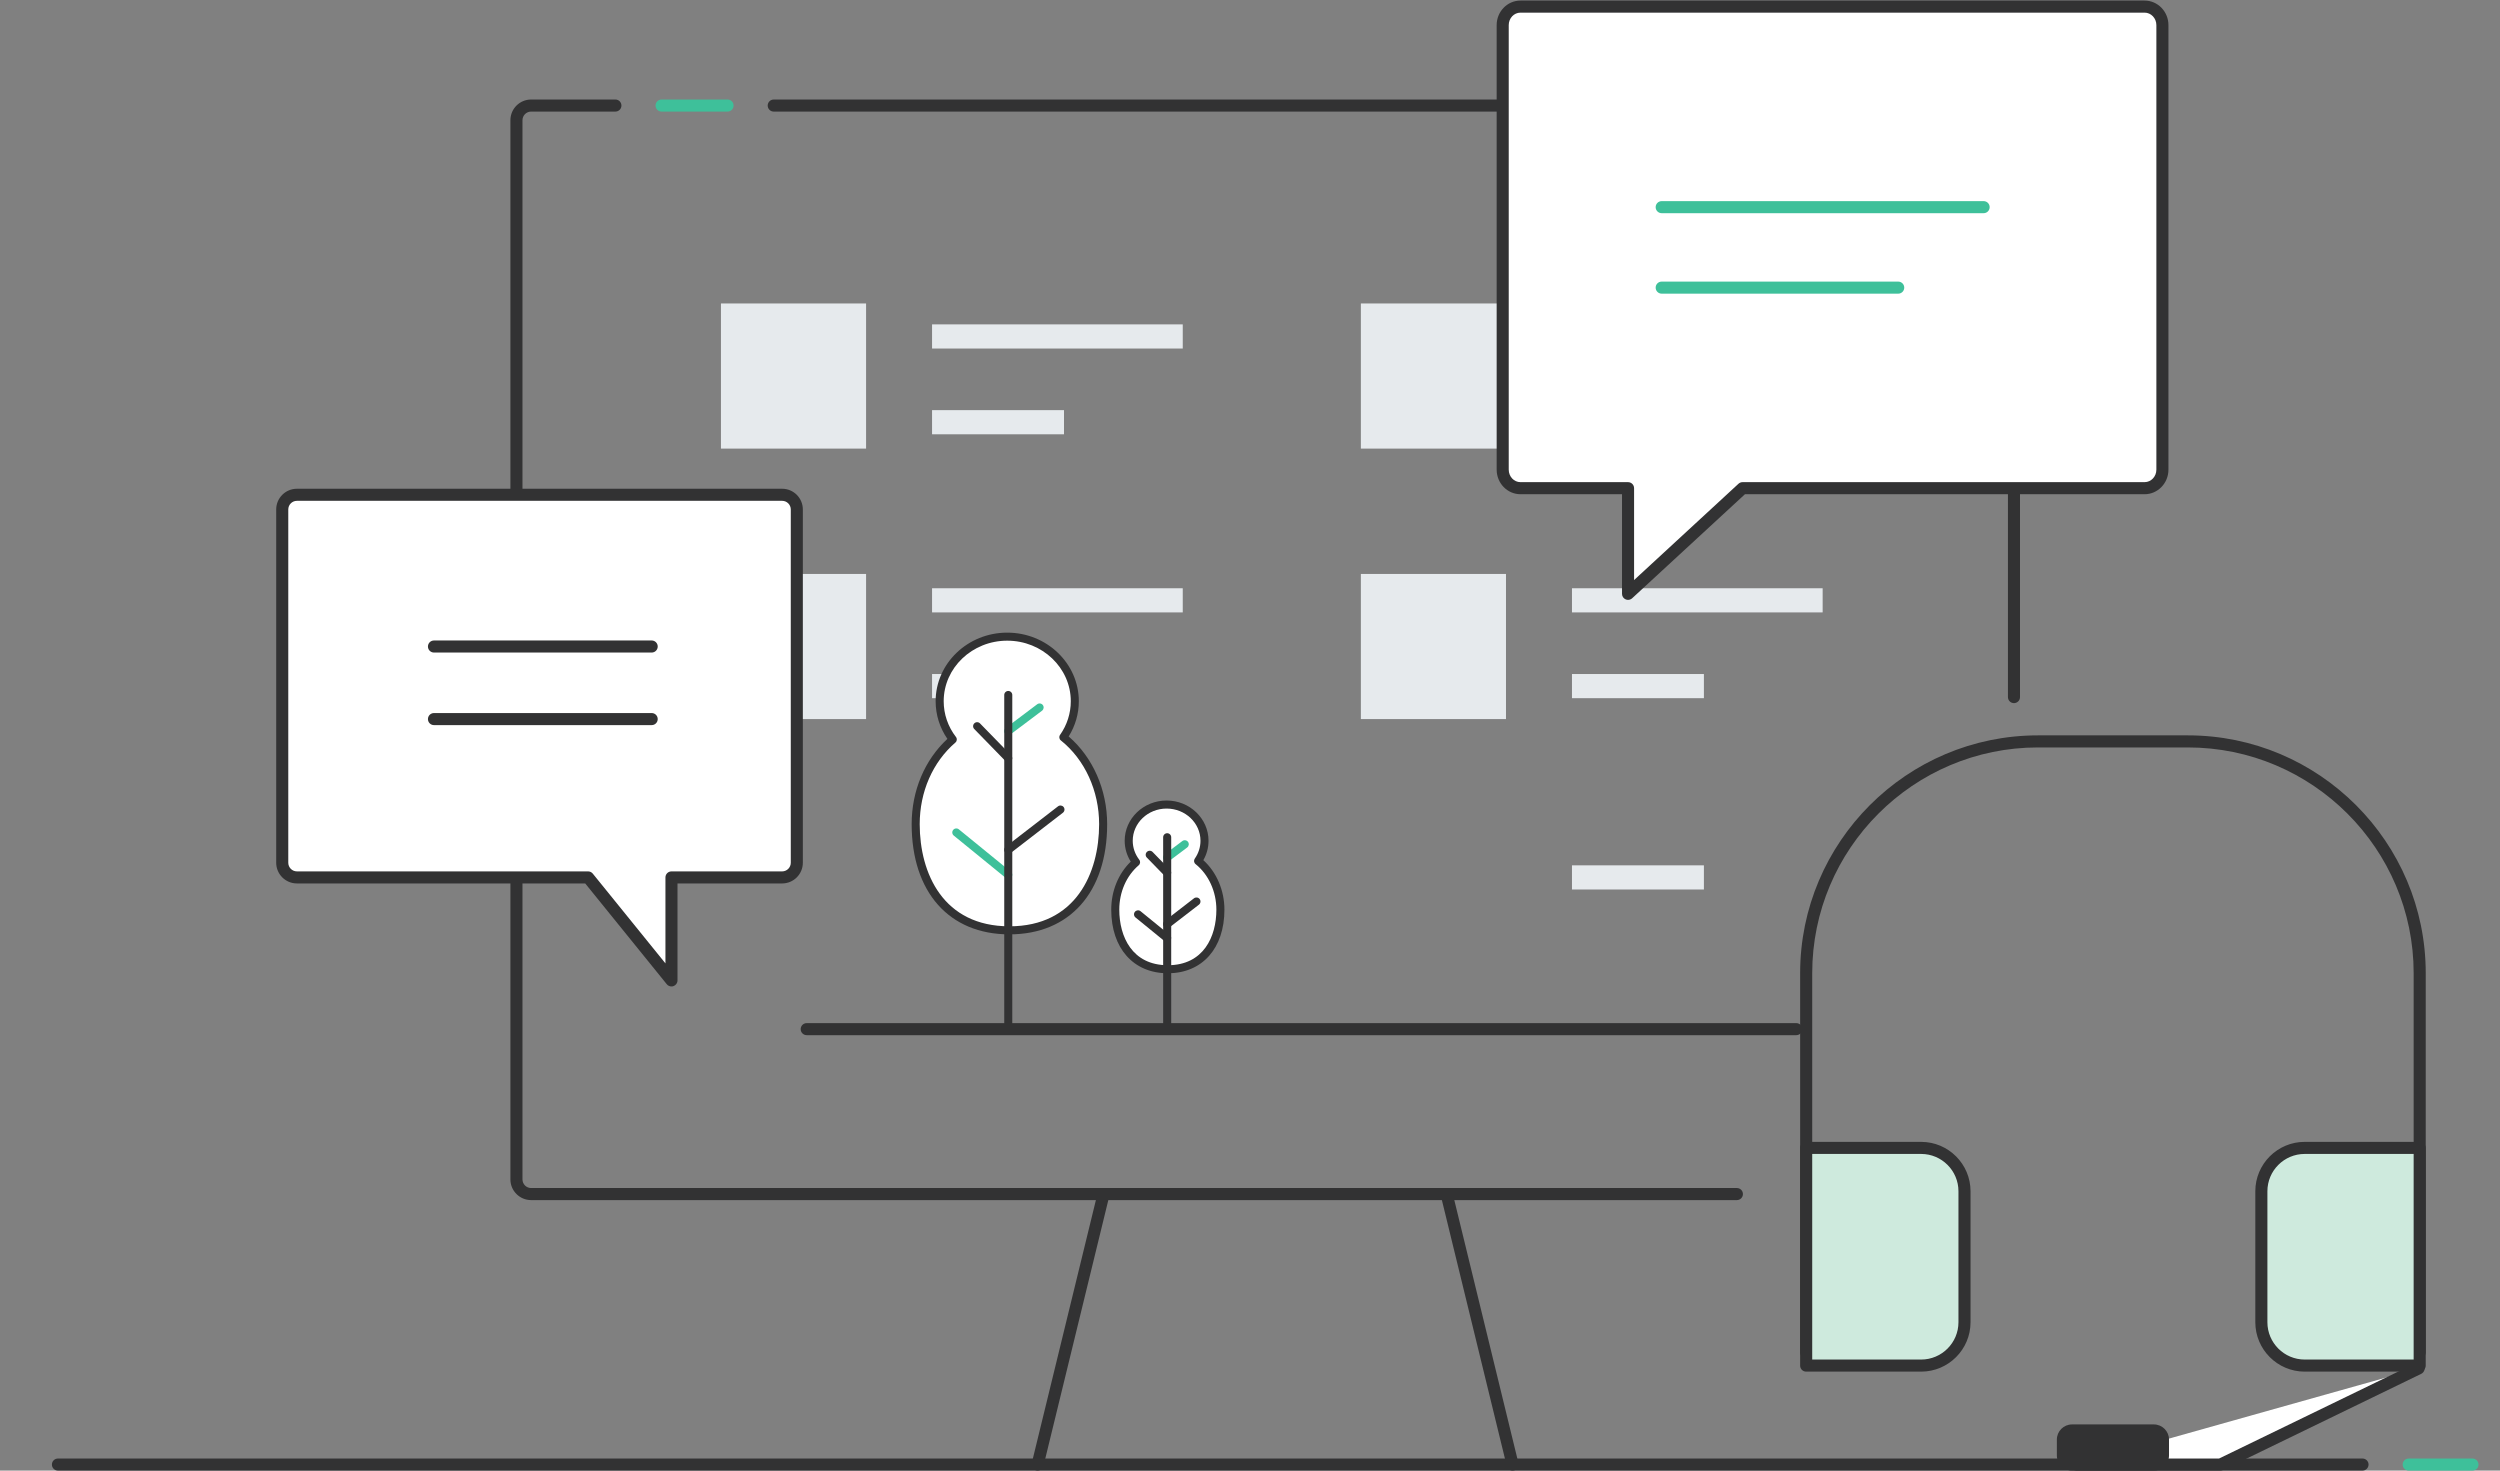
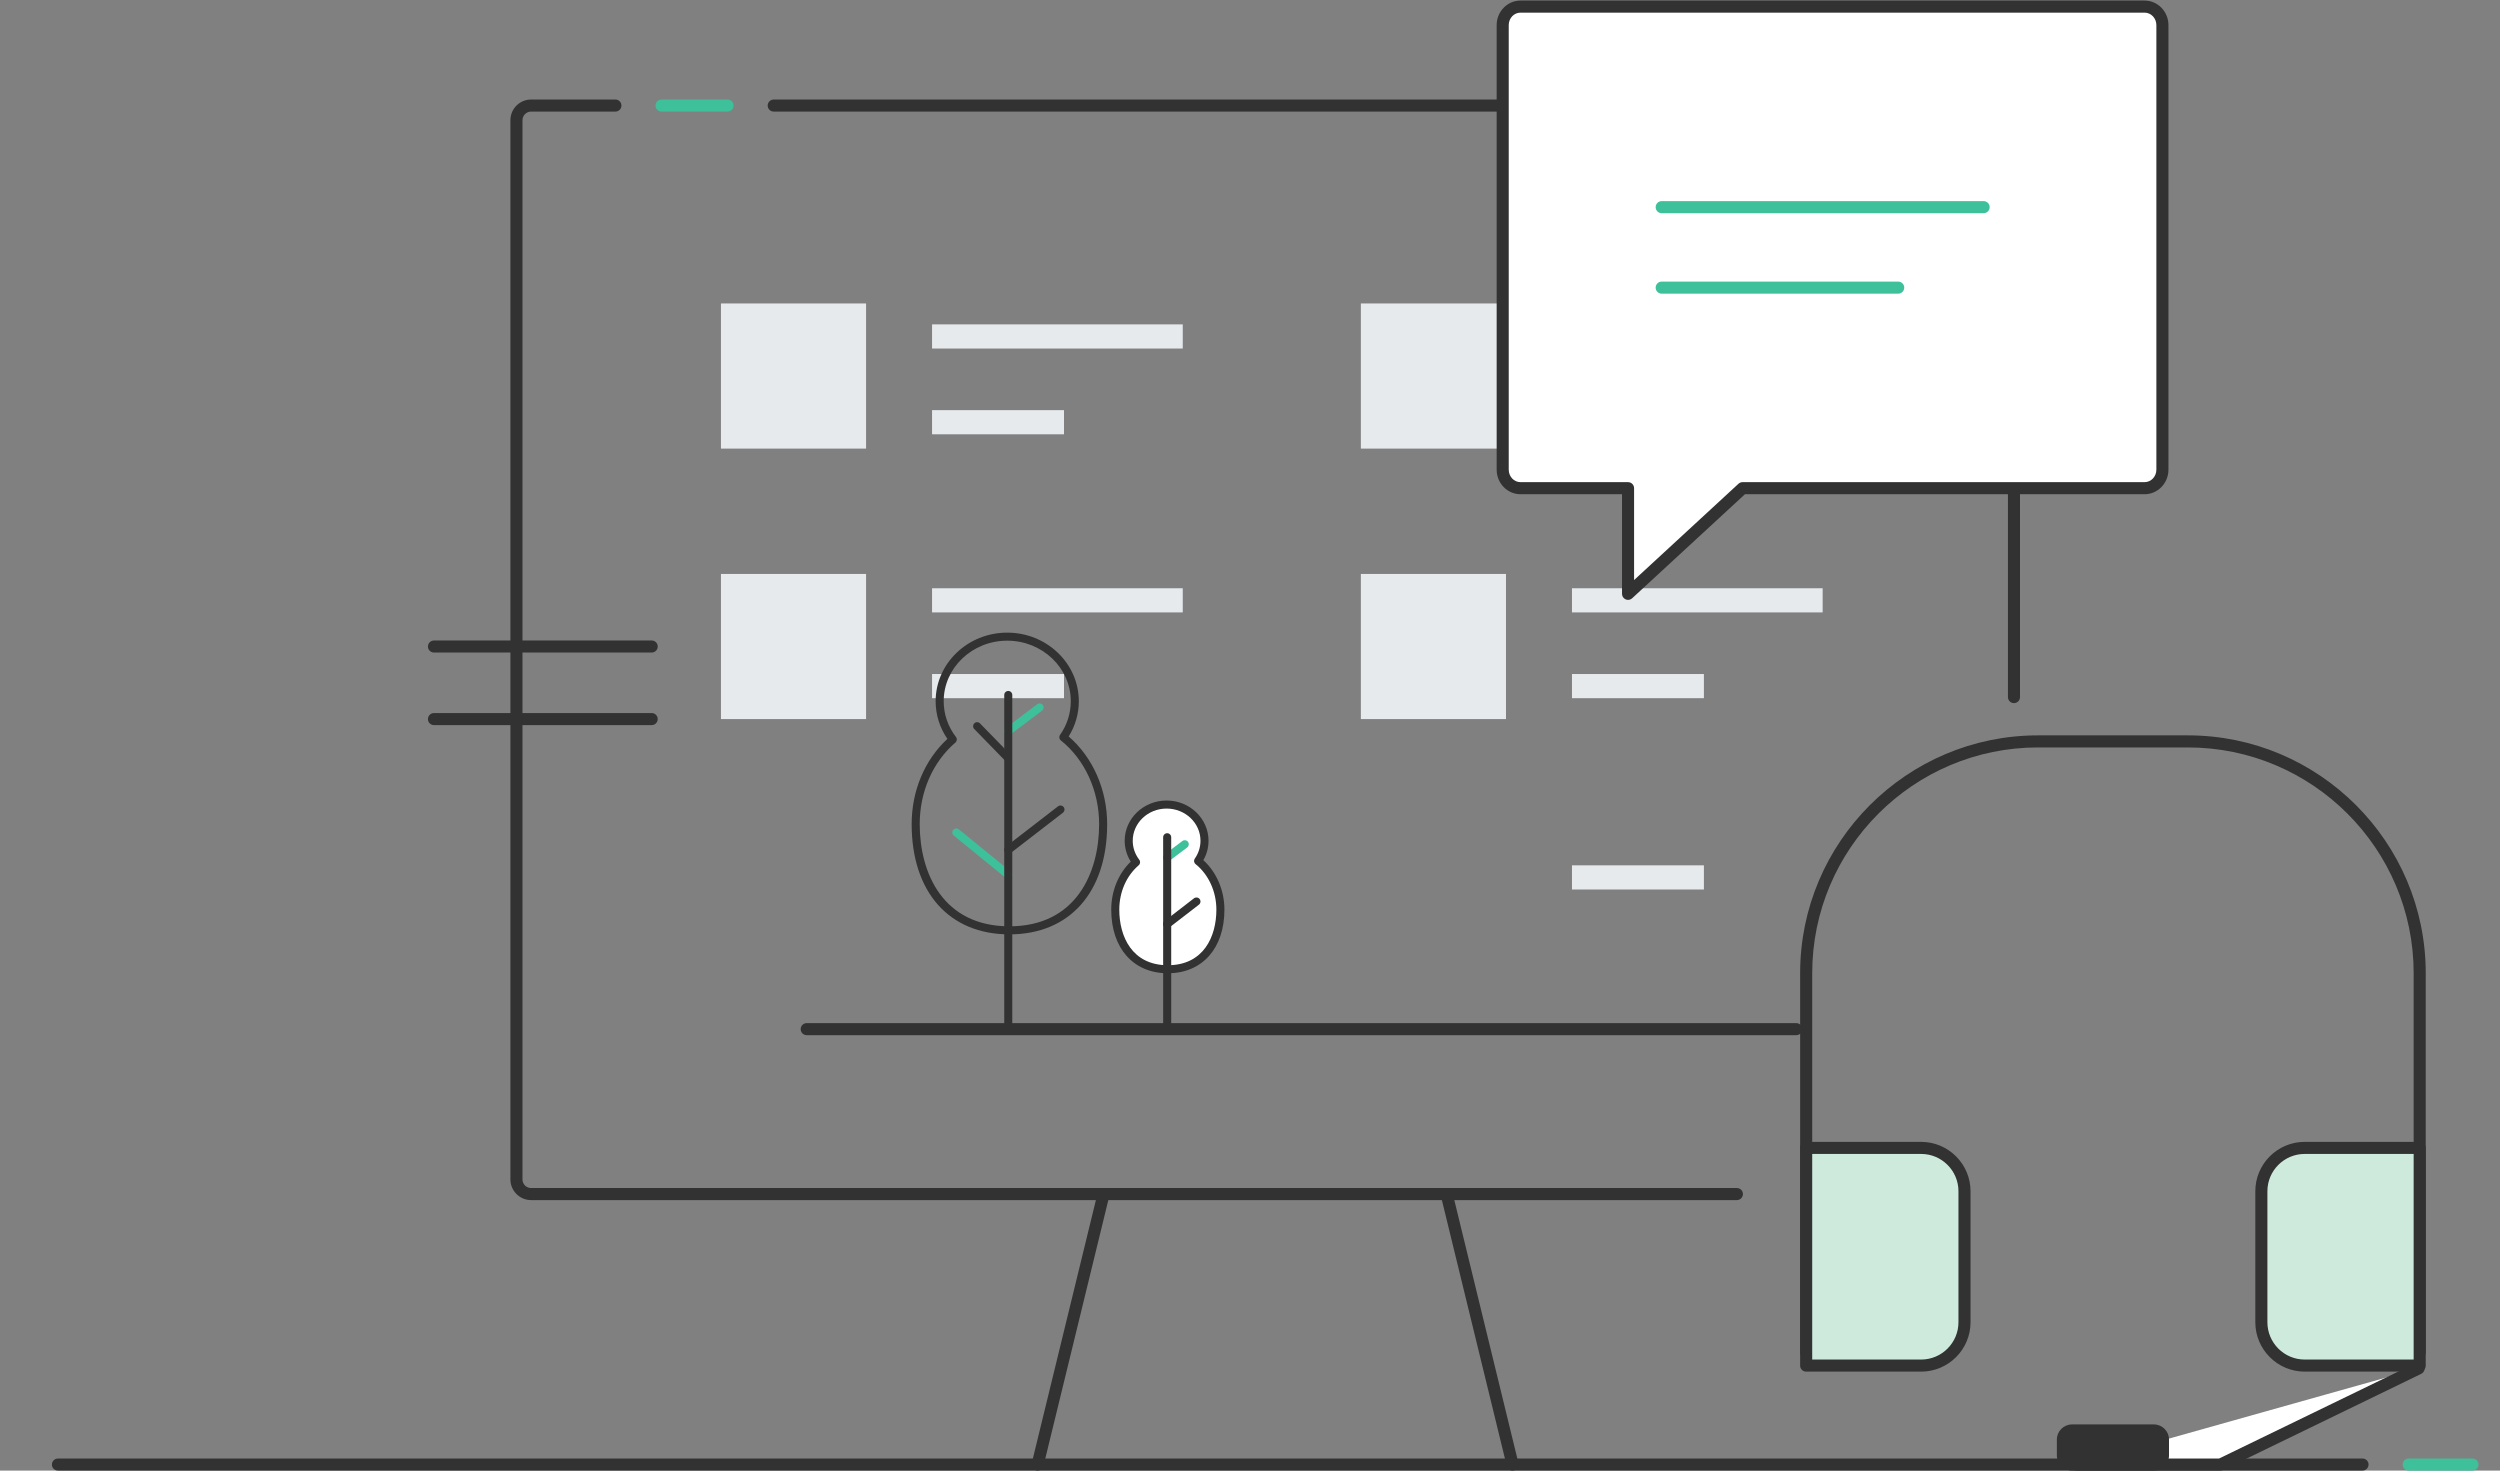
<svg xmlns="http://www.w3.org/2000/svg" version="1.1" id="레이어_1" x="0px" y="0px" width="340px" height="200px" viewBox="0 0 340 200" enable-background="new 0 0 340 200" xml:space="preserve">
  <rect x="0" y="0" width="340" height="200" fill="#808080" stroke="none" />
  <g>
    <g>
      <g>
        <g>
          <path fill="#3EC09A" d="M336.257,200h-8.674c-0.454,0-0.821-0.367-0.821-0.821c0-0.453,0.367-0.819,0.821-0.819h8.674      c0.453,0,0.82,0.366,0.82,0.819C337.077,199.633,336.71,200,336.257,200z" />
        </g>
        <g>
          <path fill="#323233" d="M321.303,200H7.88c-0.454,0-0.821-0.367-0.821-0.821c0-0.453,0.367-0.819,0.821-0.819h313.423      c0.453,0,0.82,0.366,0.82,0.819C322.123,199.633,321.756,200,321.303,200z" />
        </g>
      </g>
      <g>
        <g>
          <path fill="#323233" d="M236.218,163.214H72.232c-1.554,0-2.817-1.264-2.817-2.815V16.352c0-1.554,1.264-2.818,2.817-2.818      h11.462c0.453,0,0.82,0.368,0.82,0.821s-0.368,0.82-0.82,0.82H72.232c-0.648,0-1.175,0.528-1.175,1.176v144.046      c0,0.648,0.527,1.175,1.175,1.175h163.986c0.452,0,0.821,0.367,0.821,0.82S236.67,163.214,236.218,163.214z" />
        </g>
        <g>
          <path fill="#323233" d="M273.901,95.626c-0.454,0-0.821-0.368-0.821-0.82V16.352c0-0.648-0.527-1.176-1.175-1.176H105.227      c-0.454,0-0.821-0.367-0.821-0.82s0.367-0.821,0.821-0.821h166.678c1.552,0,2.815,1.264,2.815,2.818v78.454      C274.721,95.258,274.353,95.626,273.901,95.626z" />
        </g>
        <g>
          <path fill="#3EC09A" d="M98.946,15.176h-8.972c-0.453,0-0.82-0.367-0.82-0.82s0.367-0.821,0.82-0.821h8.972      c0.454,0,0.821,0.368,0.821,0.821S99.4,15.176,98.946,15.176z" />
        </g>
        <g>
          <g>
            <path fill="#323233" d="M141.115,200c-0.064,0-0.13-0.008-0.195-0.023c-0.44-0.106-0.71-0.553-0.603-0.991l8.972-36.786       c0.108-0.439,0.551-0.711,0.993-0.604c0.441,0.108,0.711,0.552,0.603,0.992l-8.972,36.786       C141.821,199.749,141.485,200,141.115,200z" />
          </g>
          <g>
            <path fill="#323233" d="M205.713,200c-0.369,0-0.705-0.251-0.797-0.626l-8.973-36.786c-0.107-0.44,0.163-0.884,0.604-0.992       c0.44-0.107,0.884,0.164,0.992,0.604l8.971,36.786c0.109,0.438-0.161,0.885-0.602,0.991       C205.843,199.992,205.777,200,205.713,200z" />
          </g>
        </g>
        <g>
          <g>
            <g>
              <rect x="98.048" y="41.272" fill="#E6EAED" width="19.739" height="19.738" />
            </g>
            <g>
              <rect x="126.76" y="44.116" fill="#E6EAED" width="34.094" height="3.284" />
            </g>
            <g>
              <rect x="126.76" y="55.779" fill="#E6EAED" width="17.944" height="3.284" />
            </g>
          </g>
          <g>
            <g>
              <rect x="185.077" y="41.272" fill="#E6EAED" width="19.738" height="19.738" />
            </g>
            <g>
              <rect x="213.788" y="44.116" fill="#F0F2F5" width="34.093" height="3.284" />
            </g>
            <g>
              <rect x="213.788" y="55.779" fill="#F0F2F5" width="17.943" height="3.284" />
            </g>
          </g>
        </g>
        <g>
          <g>
            <g>
              <rect x="98.048" y="78.057" fill="#E6EAED" width="19.739" height="19.738" />
            </g>
            <g>
              <rect x="126.76" y="80.004" fill="#E6EAED" width="34.094" height="3.283" />
            </g>
            <g>
              <rect x="126.76" y="91.668" fill="#E6EAED" width="17.944" height="3.284" />
            </g>
          </g>
          <g>
            <g>
              <rect x="185.077" y="78.057" fill="#E6EAED" width="19.738" height="19.738" />
            </g>
            <g>
              <rect x="213.788" y="80.004" fill="#E6EAED" width="34.093" height="3.283" />
            </g>
            <g>
              <rect x="213.788" y="91.668" fill="#E6EAED" width="17.943" height="3.284" />
            </g>
          </g>
        </g>
        <g>
          <g>
            <g>
              <rect x="213.788" y="117.687" fill="#E6EAED" width="17.943" height="3.285" />
            </g>
          </g>
        </g>
        <g>
          <line fill="#FFFFFF" x1="109.713" y1="139.963" x2="244.294" y2="139.963" />
          <path fill="#323233" d="M244.294,140.784H109.713c-0.454,0-0.821-0.367-0.821-0.821c0-0.451,0.367-0.819,0.821-0.819h134.581      c0.452,0,0.82,0.368,0.82,0.819C245.114,140.417,244.746,140.784,244.294,140.784z" />
        </g>
      </g>
    </g>
    <g>
      <g>
        <path fill="#FFFFFF" d="M291.666,0.897h-84.885c-1.328,0-2.414,1.134-2.414,2.52v60.458c0,1.386,1.086,2.52,2.414,2.52h14.634     v14.369l15.576-14.369h18.755h20.18h15.74c1.333,0,2.421-1.134,2.421-2.52V3.417C294.087,2.031,292.999,0.897,291.666,0.897z" />
        <path fill="#323233" d="M221.415,81.583c-0.112,0-0.224-0.021-0.329-0.069c-0.299-0.13-0.492-0.425-0.492-0.751V67.214h-13.813     c-1.783,0-3.235-1.498-3.235-3.34V3.417c0-1.842,1.452-3.34,3.235-3.34h84.885c1.788,0,3.242,1.498,3.242,3.34v60.458     c0,1.842-1.454,3.34-3.242,3.34h-54.354L221.97,81.366C221.816,81.508,221.616,81.583,221.415,81.583z M206.781,1.719     c-0.878,0-1.594,0.761-1.594,1.698v60.458c0,0.937,0.716,1.698,1.594,1.698h14.634c0.452,0,0.82,0.367,0.82,0.821v12.494     l14.199-13.098c0.151-0.14,0.351-0.218,0.557-0.218h54.675c0.882,0,1.601-0.762,1.601-1.698V3.417     c0-0.937-0.719-1.698-1.601-1.698H206.781z" />
      </g>
      <g>
        <path fill="#3EC09A" d="M269.774,28.994H225.99c-0.454,0-0.821-0.368-0.821-0.821s0.367-0.821,0.821-0.821h43.784     c0.451,0,0.82,0.367,0.82,0.821S270.226,28.994,269.774,28.994z" />
      </g>
      <g>
        <path fill="#3EC09A" d="M258.157,39.939H225.99c-0.454,0-0.821-0.367-0.821-0.821c0-0.453,0.367-0.821,0.821-0.821h32.167     c0.453,0,0.82,0.368,0.82,0.821C258.978,39.572,258.61,39.939,258.157,39.939z" />
      </g>
    </g>
    <g>
      <g>
-         <path fill="#FFFFFF" d="M106.371,67.291h-65.99c-1.099,0-1.996,0.897-1.996,1.996v48.045c0,1.098,0.897,1.997,1.996,1.997h36.842     h2.757l11.339,14.009v-14.009h2.295h12.756c1.098,0,1.996-0.899,1.996-1.997V69.287     C108.367,68.188,107.469,67.291,106.371,67.291z" />
-         <path fill="#323233" d="M91.32,134.158c-0.244,0-0.479-0.107-0.638-0.304l-11.093-13.705H40.381     c-1.553,0-2.818-1.264-2.818-2.817V69.287c0-1.554,1.265-2.818,2.818-2.818h65.99c1.553,0,2.816,1.264,2.816,2.818v48.045     c0,1.554-1.264,2.817-2.816,2.817h-14.23v13.188c0,0.349-0.219,0.659-0.547,0.774C91.504,134.144,91.411,134.158,91.32,134.158z      M40.381,68.112c-0.648,0-1.175,0.527-1.175,1.175v48.045c0,0.647,0.527,1.176,1.175,1.176h39.6c0.248,0,0.482,0.111,0.639,0.306     l9.88,12.206v-11.69c0-0.454,0.367-0.821,0.82-0.821h15.051c0.647,0,1.175-0.528,1.175-1.176V69.287     c0-0.648-0.527-1.175-1.175-1.175H40.381z" />
-       </g>
+         </g>
      <g>
        <path fill="#323233" d="M88.628,88.747H59.021c-0.454,0-0.821-0.367-0.821-0.821c0-0.454,0.368-0.821,0.821-0.821h29.608     c0.454,0,0.821,0.367,0.821,0.821C89.449,88.38,89.082,88.747,88.628,88.747z" />
      </g>
      <g>
        <path fill="#323233" d="M88.628,98.616H59.021c-0.454,0-0.821-0.367-0.821-0.821c0-0.453,0.368-0.82,0.821-0.82h29.608     c0.454,0,0.821,0.367,0.821,0.82C89.449,98.249,89.082,98.616,88.628,98.616z" />
      </g>
    </g>
    <g>
      <g>
        <path fill="#323233" d="M329.078,184.748c-0.452,0-0.82-0.368-0.82-0.821v-51.568c0-16.933-13.775-30.708-30.71-30.708h-20.379     c-16.933,0-30.708,13.775-30.708,30.708v51.568c0,0.453-0.368,0.821-0.822,0.821c-0.453,0-0.821-0.368-0.821-0.821v-51.568     c0-17.837,14.514-32.35,32.352-32.35h20.379c17.839,0,32.351,14.513,32.351,32.35v51.568     C329.898,184.38,329.531,184.748,329.078,184.748z" />
      </g>
      <g>
        <path fill="#CEEADD" d="M261.274,185.721h-15.636v-29.606h15.636c3.258,0,5.896,2.64,5.896,5.896v17.814     C267.171,183.081,264.532,185.721,261.274,185.721z" />
        <path fill="#323233" d="M261.274,186.542h-15.636c-0.453,0-0.821-0.367-0.821-0.821v-29.606c0-0.454,0.368-0.821,0.821-0.821     h15.636c3.704,0,6.719,3.013,6.719,6.717v17.814C267.993,183.528,264.979,186.542,261.274,186.542z M246.461,184.899h14.813     c2.799,0,5.076-2.277,5.076-5.075V162.01c0-2.799-2.277-5.074-5.076-5.074h-14.813V184.899z" />
      </g>
      <g>
        <path fill="#CEEADD" d="M329.078,185.721h-15.636c-3.256,0-5.896-2.64-5.896-5.896V162.01c0-3.256,2.641-5.896,5.896-5.896     h15.636V185.721z" />
        <path fill="#323233" d="M329.078,186.542h-15.636c-3.704,0-6.719-3.014-6.719-6.718V162.01c0-3.704,3.015-6.717,6.719-6.717     h15.636c0.453,0,0.82,0.367,0.82,0.821v29.606C329.898,186.175,329.531,186.542,329.078,186.542z M313.442,156.936     c-2.8,0-5.075,2.275-5.075,5.074v17.814c0,2.798,2.275,5.075,5.075,5.075h14.815v-27.964H313.442z" />
      </g>
      <g>
        <polyline fill="#FFFFFF" points="328.931,186.104 301.98,199.179 282.424,199.179    " />
        <path fill="#323233" d="M301.98,200h-19.557c-0.453,0-0.82-0.367-0.82-0.821c0-0.453,0.367-0.819,0.82-0.819h19.368     l26.779-12.994c0.409-0.198,0.898-0.029,1.097,0.379s0.027,0.899-0.38,1.097l-26.948,13.077     C302.227,199.973,302.104,200,301.98,200z" />
      </g>
      <g>
        <path fill="#323233" d="M292.922,200h-11.126c-1.14,0-2.063-0.924-2.063-2.063v-2.153c0-1.14,0.924-2.063,2.063-2.063h11.126     c1.14,0,2.063,0.923,2.063,2.063v2.153C294.985,199.076,294.062,200,292.922,200z" />
      </g>
    </g>
  </g>
  <g>
    <g>
-       <path fill="#FFFFFF" d="M144.613,100.265c0.987-1.399,1.562-3.085,1.562-4.899c0-4.85-4.115-8.781-9.19-8.781    c-5.076,0-9.19,3.931-9.19,8.781c0,1.947,0.664,3.745,1.787,5.202c-3.066,2.639-5.047,6.813-5.047,11.513    c0,7.978,4.126,14.446,12.748,14.446c8.621,0,12.748-6.469,12.748-14.446C150.029,107.195,147.888,102.881,144.613,100.265z" />
      <path fill="#323233" d="M137.281,127.074c-8.2,0-13.295-5.745-13.295-14.993c0-4.536,1.766-8.729,4.861-11.592    c-1.048-1.522-1.6-3.283-1.6-5.123c0-5.144,4.368-9.328,9.737-9.328c5.369,0,9.737,4.185,9.737,9.328    c0,1.701-0.477,3.347-1.381,4.792c3.287,2.831,5.235,7.248,5.235,11.923C150.576,121.329,145.482,127.074,137.281,127.074z     M136.985,87.132c-4.765,0-8.643,3.694-8.643,8.234c0,1.765,0.578,3.448,1.672,4.868c0.177,0.229,0.144,0.559-0.076,0.749    c-3.087,2.655-4.857,6.7-4.857,11.098c0,6.718,3.205,13.898,12.2,13.898s12.2-7.181,12.2-13.898c0-4.527-1.948-8.784-5.21-11.388    c-0.226-0.182-0.273-0.507-0.106-0.743c0.956-1.357,1.462-2.942,1.462-4.583C145.628,90.826,141.75,87.132,136.985,87.132z" />
    </g>
    <g>
      <path fill="#3EC09A" d="M137.124,99.975c-0.166,0-0.33-0.075-0.438-0.218c-0.181-0.242-0.133-0.585,0.108-0.767l4.264-3.21    c0.242-0.183,0.585-0.133,0.767,0.107c0.182,0.242,0.134,0.584-0.108,0.767l-4.264,3.209    C137.354,99.939,137.239,99.975,137.124,99.975z" />
    </g>
    <g>
-       <path fill="#323233" d="M137.124,103.657c-0.143,0-0.285-0.055-0.392-0.165l-4.234-4.345c-0.21-0.216-0.206-0.563,0.01-0.773    c0.217-0.212,0.563-0.208,0.774,0.01l4.233,4.343c0.211,0.217,0.207,0.563-0.01,0.773    C137.399,103.605,137.261,103.657,137.124,103.657z" />
+       <path fill="#323233" d="M137.124,103.657c-0.143,0-0.285-0.055-0.392-0.165l-4.234-4.345c-0.21-0.216-0.206-0.563,0.01-0.773    c0.217-0.212,0.563-0.208,0.774,0.01l4.233,4.343C137.399,103.605,137.261,103.657,137.124,103.657z" />
    </g>
    <g>
      <path fill="#323233" d="M137.124,116.122c-0.164,0-0.326-0.075-0.434-0.214c-0.184-0.239-0.14-0.583,0.1-0.768l7.098-5.477    c0.238-0.185,0.583-0.14,0.768,0.099c0.184,0.239,0.14,0.583-0.099,0.768l-7.098,5.478    C137.358,116.085,137.241,116.122,137.124,116.122z" />
    </g>
    <g>
      <path fill="#3EC09A" d="M137.124,119.521c-0.122,0-0.244-0.041-0.346-0.123l-7.066-5.759c-0.234-0.192-0.27-0.537-0.078-0.771    c0.191-0.233,0.535-0.269,0.769-0.079l7.066,5.761c0.235,0.191,0.27,0.537,0.079,0.771    C137.44,119.452,137.282,119.521,137.124,119.521z" />
    </g>
    <g>
      <path fill="#323233" d="M137.124,140.104c-0.302,0-0.547-0.244-0.547-0.546V94.517c0-0.302,0.245-0.547,0.547-0.547    s0.547,0.245,0.547,0.547v45.042C137.671,139.86,137.426,140.104,137.124,140.104z" />
    </g>
  </g>
  <g>
    <g>
      <path fill="#FFFFFF" d="M162.937,117.09c0.552-0.786,0.875-1.731,0.875-2.748c0-2.719-2.307-4.925-5.154-4.925    c-2.846,0-5.154,2.206-5.154,4.925c0,1.092,0.373,2.102,1.002,2.917c-1.719,1.48-2.831,3.821-2.831,6.456    c0,4.477,2.313,8.104,7.149,8.104s7.149-3.627,7.149-8.104C165.974,120.977,164.773,118.556,162.937,117.09z" />
      <path fill="#323233" d="M158.825,132.365c-4.676,0-7.696-3.396-7.696-8.65c0-2.535,0.96-4.889,2.654-6.536    c-0.542-0.853-0.826-1.825-0.826-2.837c0-3.017,2.558-5.473,5.702-5.473s5.701,2.456,5.701,5.473c0,0.932-0.242,1.834-0.706,2.639    c1.804,1.637,2.868,4.116,2.868,6.734C166.521,128.969,163.5,132.365,158.825,132.365z M158.659,109.965    c-2.541,0-4.607,1.963-4.607,4.377c0,0.936,0.308,1.829,0.889,2.583c0.177,0.23,0.144,0.56-0.076,0.75    c-1.678,1.443-2.641,3.646-2.641,6.04c0,3.652,1.735,7.556,6.602,7.556c4.868,0,6.602-3.903,6.602-7.556    c0-2.464-1.059-4.783-2.832-6.198c-0.226-0.181-0.272-0.506-0.106-0.742c0.508-0.72,0.776-1.562,0.776-2.433    C163.266,111.928,161.198,109.965,158.659,109.965z" />
    </g>
    <g>
      <path fill="#3EC09A" d="M158.737,117.167c-0.166,0-0.33-0.075-0.438-0.218c-0.182-0.241-0.134-0.586,0.108-0.768l2.391-1.8    c0.243-0.182,0.585-0.133,0.767,0.107c0.182,0.241,0.134,0.585-0.108,0.768l-2.391,1.8    C158.967,117.133,158.852,117.167,158.737,117.167z" />
    </g>
    <g>
-       <path fill="#323233" d="M158.736,119.232c-0.142,0-0.284-0.056-0.392-0.165l-2.375-2.437c-0.211-0.216-0.207-0.562,0.011-0.773    c0.216-0.211,0.562-0.207,0.773,0.01l2.375,2.436c0.21,0.217,0.206,0.563-0.01,0.774    C159.012,119.18,158.875,119.232,158.736,119.232z" />
-     </g>
+       </g>
    <g>
      <path fill="#323233" d="M158.737,126.223c-0.164,0-0.325-0.073-0.433-0.213c-0.185-0.238-0.141-0.583,0.099-0.768l3.98-3.073    c0.239-0.183,0.583-0.139,0.768,0.101c0.184,0.238,0.141,0.583-0.1,0.768l-3.98,3.072    C158.971,126.187,158.854,126.223,158.737,126.223z" />
    </g>
    <g>
-       <path fill="#323233" d="M158.736,128.13c-0.122,0-0.244-0.04-0.346-0.123l-3.963-3.231c-0.234-0.19-0.269-0.536-0.079-0.769    c0.192-0.235,0.537-0.271,0.77-0.08l3.964,3.23c0.234,0.191,0.27,0.536,0.078,0.771    C159.053,128.062,158.895,128.13,158.736,128.13z" />
-     </g>
+       </g>
    <g>
      <path fill="#323233" d="M158.736,139.674c-0.302,0-0.547-0.244-0.547-0.547v-25.261c0-0.302,0.245-0.548,0.547-0.548    c0.302,0,0.548,0.246,0.548,0.548v25.261C159.284,139.43,159.039,139.674,158.736,139.674z" />
    </g>
  </g>
</svg>